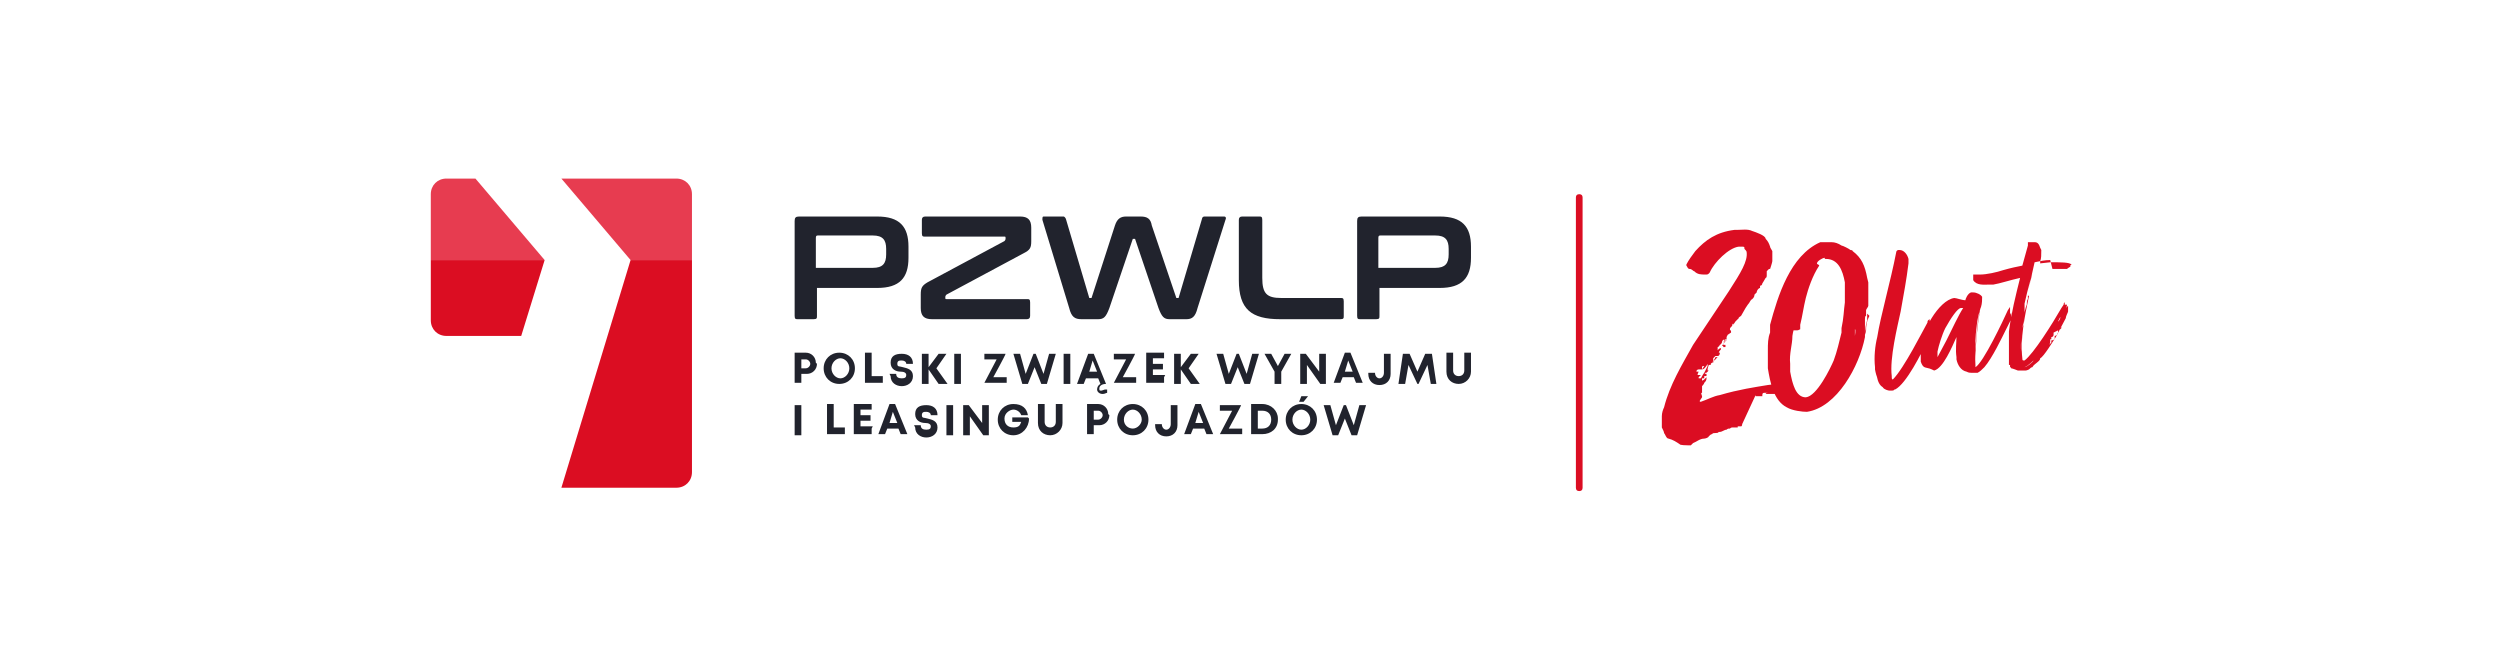
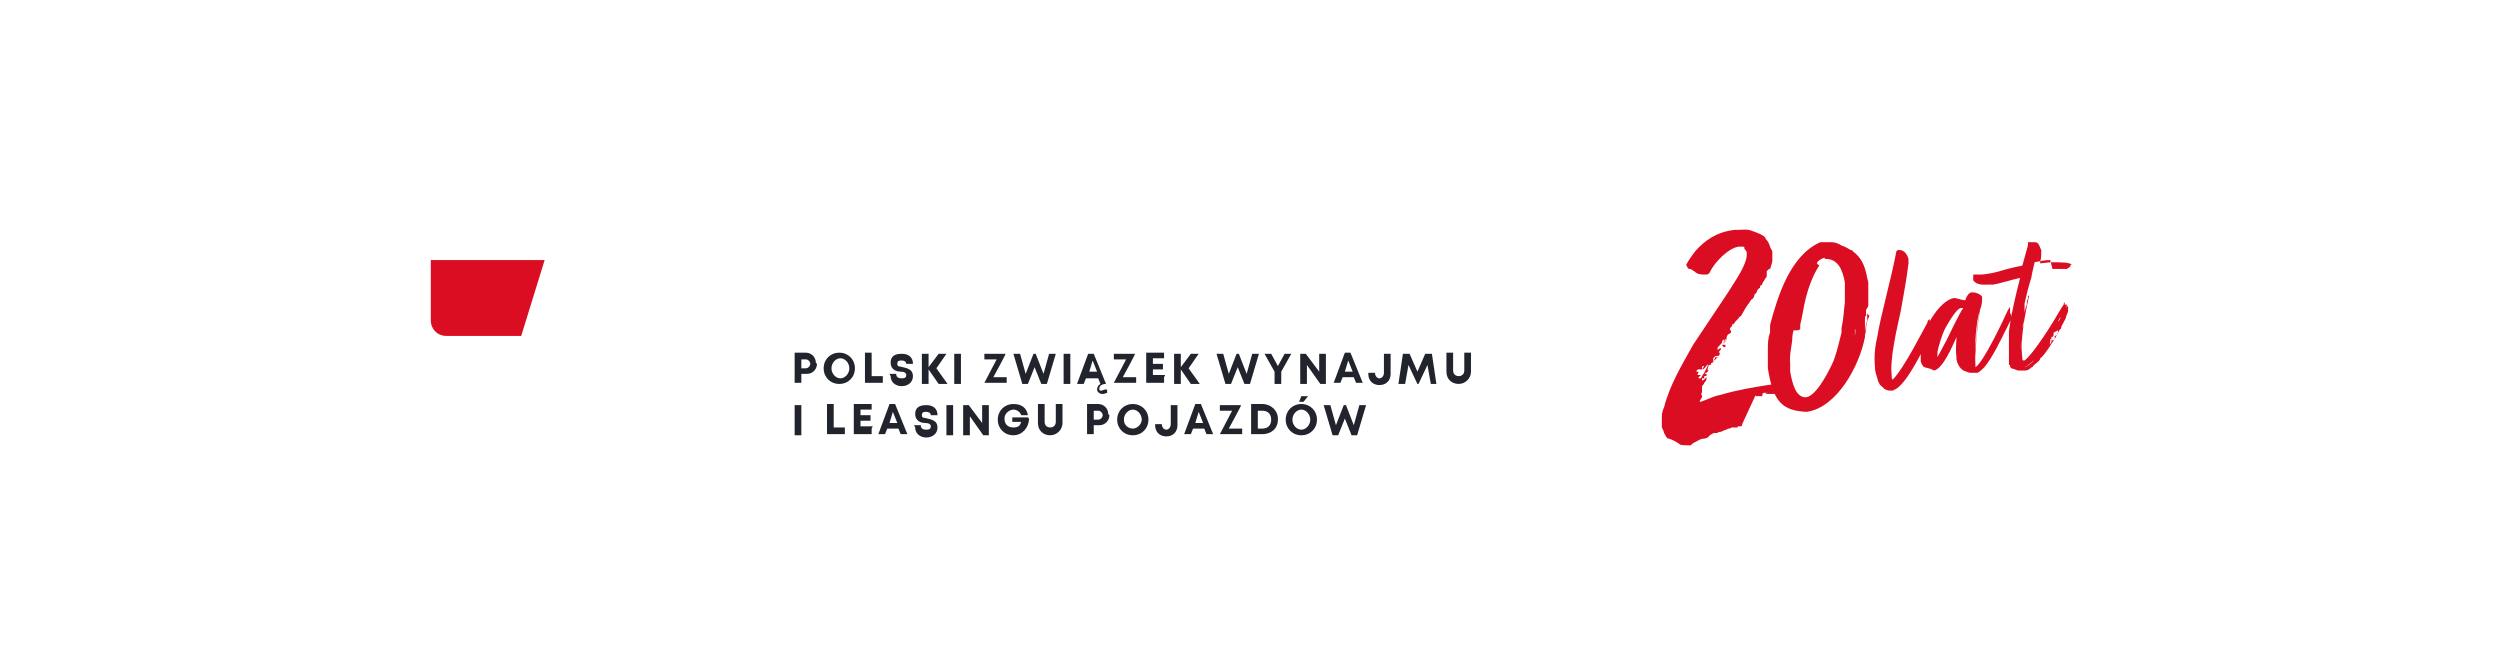
<svg xmlns="http://www.w3.org/2000/svg" id="Grafika" width="224" height="60" version="1.1" viewBox="0 0 224 60">
  <defs>
    <style>
      .st0 {
        fill: #db0d22;
      }

      .st1 {
        fill: #e73c50;
      }

      .st2 {
        fill: #fff;
      }

      .st3 {
        fill: #21232d;
      }
    </style>
  </defs>
  <rect class="st2" width="224" height="60" />
  <g>
    <path class="st3" d="M73.2,32.6c0,.5-.4.9-.9.9h-.5v.8h-.6v-2.7h1c.5,0,.9.4.9.9M72.6,32.6c0-.2-.2-.4-.4-.4h-.4v.8h.4c.2,0,.4-.2.4-.4M73.8,33c0-.8.6-1.4,1.4-1.4s1.4.6,1.4,1.4-.6,1.4-1.4,1.4-1.4-.6-1.4-1.4M76.1,33c0-.5-.4-.9-.8-.9s-.8.4-.8.9.4.9.8.9.8-.4.8-.9M79.1,33.8v.5h-1.6v-2.7h.6v2.1h1ZM79.7,33.5h.6c0,.3.2.4.5.4s.4-.1.4-.3-.2-.3-.5-.3c-.4,0-.9-.2-.9-.8s.4-.8,1-.8,1,.3,1,.9h-.6c0-.2-.2-.3-.4-.3s-.4,0-.4.3.2.2.5.3c.4.1.9.2.9.8s-.5.9-1,.9-1-.3-1-.9M84.1,34.4l-.9-1.3v1.3h-.6v-2.7h.6v1.2l.9-1.2h.7l-.9,1.3,1,1.4h-.7ZM85.5,31.7h.6v2.7h-.6v-2.7ZM90.2,33.8v.5h-2c0,0,1.1-2.1,1.1-2.1h-1.1v-.5h1.9c0,.1-1.1,2.1-1.1,2.1h1.2ZM94.6,31.7l-.8,2.7h-.5l-.6-1.5-.6,1.5h-.5l-.8-2.7h.6l.5,1.8.7-1.8h.2l.7,1.8.5-1.8h.6ZM95.3,31.7h.6v2.7h-.6v-2.7ZM99,34.9c0,0,.2,0,.2,0v.3c-.1,0-.2.1-.4.1-.3,0-.5-.2-.5-.4s.1-.4.3-.5l-.2-.5h-1.1l-.2.5h-.6l1-2.7h.5l1.1,2.7h0c-.4,0-.6.2-.6.4s0,.2.2.2M97.6,33.3h.7l-.4-1-.3,1ZM101.8,33.8v.5h-2c0,0,1.1-2.1,1.1-2.1h-1.1v-.5h1.9c0,.1-1.1,2.1-1.1,2.1h1.2ZM104.3,33.8v.5h-1.6v-2.7h1.6v.5h-1v.5h.9v.5h-.9v.5h1.1ZM106.7,34.4l-.9-1.3v1.3h-.6v-2.7h.6v1.2l.9-1.2h.7l-.9,1.3,1,1.4h-.7ZM112.8,31.7l-.8,2.7h-.5l-.6-1.5-.6,1.5h-.5l-.8-2.7h.6l.5,1.8.7-1.8h.2l.7,1.8.5-1.8h.6ZM114.8,33.3v1.1h-.6v-1.1l-.9-1.6h.6l.6,1.1.6-1.1h.6l-.9,1.6ZM118.8,31.7v2.7h-.5l-1.2-1.7v1.7h-.6v-2.7h.5l1.2,1.6v-1.6h.6ZM121.4,33.8h-1.1l-.2.5h-.6l1-2.7h.5l1.1,2.7h-.6l-.2-.5ZM120.5,33.3h.7l-.4-1-.3,1ZM122.6,33.4h0c0,0,.6,0,.6,0h0c0,.3.2.5.4.5s.4-.2.4-.5v-1.7h.6v1.8c0,.6-.4,1-1,1s-1-.4-1-1M128.2,34.4l-.3-1.7-.8,1.7h-.1l-.8-1.7-.3,1.7h-.6l.4-2.7h.6l.7,1.6.7-1.6h.6l.4,2.7h-.6ZM129.6,33.3v-1.7h.6v1.6c0,.3.2.5.5.5s.5-.2.5-.5v-1.6h.6v1.7c0,.6-.5,1.1-1.1,1.1s-1.1-.4-1.1-1.1M71.2,36.3h.6v2.7h-.6v-2.7ZM75.7,38.4v.5h-1.6v-2.7h.6v2.1h1ZM78.1,38.4v.5h-1.6v-2.7h1.6v.5h-1v.5h.9v.5h-.9v.5h1.1ZM80.6,38.4h-1.1l-.2.5h-.6l1-2.7h.5l1.1,2.7h-.6l-.2-.5ZM79.7,37.9h.7l-.4-1-.3,1ZM81.9,38.1h.6c0,.3.2.4.5.4s.4-.1.4-.3-.2-.3-.5-.3c-.4,0-.9-.2-.9-.8s.4-.8,1-.8,1,.3,1,.9h-.6c0-.2-.2-.3-.4-.3s-.4,0-.4.3.2.2.5.3c.4.1.9.2.9.8s-.5.9-1,.9-1-.3-1-.9M84.8,36.3h.6v2.7h-.6v-2.7ZM88.6,36.3v2.7h-.5l-1.2-1.7v1.7h-.6v-2.7h.5l1.2,1.6v-1.6h.6ZM92.2,37.5c0,.8-.6,1.5-1.4,1.5s-1.4-.6-1.4-1.4.6-1.4,1.4-1.4,1.2.4,1.3,1h-.6c-.1-.3-.4-.5-.7-.5s-.8.3-.8.8.3.8.8.8.6-.2.7-.5h-.8v-.4h1.4ZM93,37.9v-1.7h.6v1.6c0,.3.2.5.5.5s.5-.2.5-.5v-1.6h.6v1.7c0,.6-.5,1.1-1.1,1.1s-1.1-.4-1.1-1.1M99.4,37.2c0,.5-.4.9-.9.9h-.5v.8h-.6v-2.7h1c.5,0,.9.4.9.9M98.8,37.2c0-.2-.2-.4-.4-.4h-.4v.8h.4c.2,0,.4-.2.4-.4M100.1,37.6c0-.8.6-1.4,1.4-1.4s1.4.6,1.4,1.4-.6,1.4-1.4,1.4-1.4-.6-1.4-1.4M102.3,37.6c0-.5-.4-.9-.8-.9s-.8.4-.8.9.4.8.8.8.8-.4.8-.8M103.5,38h0c0,0,.6,0,.6,0h0c0,.3.2.5.4.5s.4-.2.4-.5v-1.7h.6v1.8c0,.6-.4,1-1,1s-1-.4-1-1M108,38.4h-1.1l-.2.5h-.6l1-2.7h.5l1.1,2.7h-.6l-.2-.5ZM107.1,37.9h.7l-.4-1-.3,1ZM111.3,38.4v.5h-2c0,0,1.1-2.1,1.1-2.1h-1.1v-.5h1.9c0,.1-1.1,2.1-1.1,2.1h1.2ZM114.5,37.6c0,.8-.6,1.3-1.4,1.3h-1v-2.7h1c.8,0,1.4.6,1.4,1.3M113.9,37.6c0-.5-.3-.8-.8-.8h-.4v1.6h.4c.5,0,.8-.3.8-.8M115.2,37.6c0-.8.6-1.4,1.4-1.4s1.4.6,1.4,1.4-.6,1.4-1.4,1.4-1.4-.6-1.4-1.4M117.4,37.6c0-.5-.4-.9-.8-.9s-.8.4-.8.9.4.9.8.9.8-.4.8-.9M116.6,35.5h.6l-.4.5h-.4l.2-.5ZM122.4,36.3l-.8,2.7h-.5l-.6-1.5-.6,1.5h-.5l-.8-2.7h.6l.5,1.8.7-1.8h.2l.7,1.8.5-1.8h.6Z" />
-     <path class="st3" d="M78.6,19.4c2,0,2.8.9,2.8,2.7v1c0,1.8-.8,2.7-2.8,2.7h-5.4v2.5c0,.2,0,.3-.3.3h-1.4c-.2,0-.3,0-.3-.3v-8.5c0-.3.1-.4.4-.4h7ZM73.2,24h5c.9,0,1.2-.4,1.2-1.2v-.5c0-.8-.3-1.2-1.2-1.2h-4.9c-.1,0-.2,0-.2.2v2.7ZM91.4,19.4c.7,0,1,.3,1,1v1.2c0,.6-.1.8-.7,1.1l-6.9,3.7c0,0-.1.1-.1.2h0c0,.2,0,.2.1.2h7.2c.2,0,.3,0,.3.3v1.2c0,.2-.1.3-.3.3h-8.5c-.7,0-1-.3-1-1v-1.2c0-.6.1-.8.6-1.1l6.9-3.7c0,0,.1-.1.1-.2h0c0-.2,0-.2-.1-.2h-7.1c-.2,0-.3,0-.3-.3v-1.2c0-.2.1-.3.3-.3h8.5ZM95.3,19.4c0,0,.1,0,.2.2l2.1,7.1c0,0,0,0,.1,0h0c0,0,0,0,.1,0l2.1-6.5c.2-.6.5-.8,1-.8h1.3c.6,0,.9.2,1,.8l2.2,6.5c0,0,0,0,.1,0h0c0,0,0,0,.1,0l2.1-7.1c0-.1.1-.2.2-.2h1.8c.1,0,.2.1.1.3l-2.5,7.9c-.2.8-.5,1-1,1h-1.5c-.5,0-.7-.2-1-1l-2.1-6.2c0,0,0,0-.1,0h0c0,0,0,0-.1,0l-2.1,6.2c-.3.8-.5,1-1,1h-1.5c-.6,0-.9-.2-1.1-1l-2.4-7.9c0-.2,0-.3.1-.3h1.8ZM112.8,19.4c.2,0,.3,0,.3.3v5.2c0,1.4.4,1.8,1.7,1.8h5.3c.2,0,.3,0,.3.3v1.3c0,.2,0,.3-.3.3h-5.4c-2.6,0-3.7-.9-3.7-3.5v-5.4c0-.2.1-.3.3-.3h1.4ZM129,19.4c2,0,2.8.9,2.8,2.7v1c0,1.8-.8,2.7-2.8,2.7h-5.4v2.5c0,.2,0,.3-.3.3h-1.4c-.2,0-.3,0-.3-.3v-8.5c0-.3.1-.4.4-.4h7ZM123.6,24h5c.9,0,1.2-.4,1.2-1.2v-.5c0-.8-.3-1.2-1.2-1.2h-4.9c-.1,0-.2,0-.2.2v2.7Z" />
    <path class="st0" d="M46.7,30.1h-6.7c-.8,0-1.4-.6-1.4-1.4v-5.4h10.2l-2.1,6.8Z" />
-     <path class="st0" d="M56.5,23.3h0l-6.2,20.4h10.3c.8,0,1.4-.6,1.4-1.4v-19h-5.5Z" />
-     <path class="st1" d="M42.6,16h-2.6c-.8,0-1.4.6-1.4,1.4v5.9h10.2l-6.2-7.3Z" />
-     <path class="st1" d="M56.5,23.3h5.5v-5.9c0-.8-.6-1.4-1.4-1.4h-10.3l6.2,7.3Z" />
    <path class="st0" d="M156.1,38c0,0,0,.2-.1.2,0,0-.1,0-.1,0,0,0,0,0,0,0,0,0-.1,0-.2,0,0,0,0,0,0,0,0,0,0,0,0,.1-.1,0-.2,0-.4,0,0,0,0,0-.1,0,0,0-.1,0-.2.1h-.1c0,0-.1,0-.2.1-.2,0-.4.2-.6.2,0,0,0,0-.1,0-.1.2-.5,0-.6.2-.1,0-.2.1-.3.2,0,.1-.3.2-.4.2-.4,0-.7.3-1,.4,0,0-.1.1-.2.2,0,0-.2,0-.3,0,0,0-.7,0-.7-.1-.3-.2-.6-.4-1-.5-.2,0-.3-.4-.4-.5,0-.1-.1-.3-.2-.5,0-.3,0-.6,0-.9,0,0,0,0,0-.1,0-.3.1-.6.2-.8.5-2,1.6-3.8,2.6-5.6.4-.6.8-1.2,3.2-4.8,1.1-1.7,1.7-2.7,1.6-3.5,0-.1-.1-.2-.2-.3,0-.2,0-.2-.3-.2h-.2c-.9.1-2.2,1.4-2.6,2.3,0,0-.1.2-.3.2h-.1c-.4,0-.7,0-1-.3-.1,0-.2-.2-.4-.2-.2,0-.2-.2-.3-.3,0,0,0,0,0-.1.2-.4.5-.8.8-1.2.9-1,1.9-1.7,3.5-1.9h.2c.5,0,1-.1,1.4.1.3.1,1.2.4,1.2.7.2.2.3.4.4.7,0,.1.1.2.2.4,0,.1,0,.6,0,.7,0,0,0,0,0,.1h0c0,.2,0,.2,0,.3,0,0,0,0,0-.2h0c0,.1-.2.7-.2.7,0,0,0,0-.1,0,0,0,0,0,0,0,0,0,0,0,0,0,0,0,0,0,0,0,0,0,0,0,0,0,0,0,0,0,0,0,0,0-.1.1-.2.2h0c0,.2,0,.2,0,.4,0,0,0,.2-.1.2-.1.2-.3.5-.3.5,0,0,0,.2-.2.2,0,0,0,0,0,0,0,0,0,0,0,0,0,0,0,.1,0,.2-.1,0-.3.2-.3.4,0,0-.2.2-.2.2,0,.2-.1.3-.2.4-.2.1-.2.3-.4.5l-.2.3-.4.7s-.3.2-.2.2c0,0,0,0,0,0l-.3.3c-.2.3-.2.3-.2.3,0,0,0-.1,0-.1-.1,0-.1.2-.1.2l-.2.2c0-.1.1-.2.2-.3,0,0,.1-.2.1-.2,0,0-.1.2-.1.2,0,.2-.2.2-.2.4,0,.2.1,0,.1.2,0,0,0,0,0,.1,0,0-.3.2-.3.2,0,0,0,0,.1,0,0,0,0,0,0,0h-.1c0,0,0,0-.1.2,0,0,0,0,0,.1,0,0,0,.1,0,.2,0,0,0,0-.1,0,0,0,0,0,0,0,0,0-.2.2-.2.4h0c0,0,.1,0,.2,0v.2c-.1,0-.2,0-.2,0,0,0,0-.1,0-.1,0,0-.1,0-.1,0,0-.1.4-.5.4-.6,0,0,0,0-.1,0l-.2.3c0,0,.1-.2.1-.3,0,0-.2.1-.2.2,0,0,0,.2-.2.3,0,0-.1.2-.2.2,0,0,0,.2,0,.3,0,0,.1-.2.3-.2,0,0,0,0,0,0,0,0,0,0,0,.1,0,0,.1,0,.1,0,0,0,0,0-.1,0,0,0,0,0,0,0,0,0-.2.2-.2.3,0,0,0,0,.1,0,0,0,0,.3-.2.3,0,0,0,0-.2,0,0,0,0,0,0,.1,0,0,0-.2,0-.2,0,0,0,0,0,0,0,0,0,0,0,.1l-.2.2c0,0,0,.1,0,.2,0,0,0,.1-.1.2h.1c0-.2.2-.4.2-.5h.1s0,0,.1,0h0c0,0-.2.2-.2.2,0,0,0,.1-.2.1,0,0,0,0,.1,0,0,0-.2.1-.2.2,0,0-.2.1-.1.2,0,0-.1,0-.1,0h-.1c0,.1-.1.2-.1.4,0,0,0,0,0,.1,0,0,.1,0,.1,0h0c0,0-.2.2-.2.2,0,0,0,0-.1,0,0,0,0,.1-.1.1,0,0-.1,0-.1,0,0,0,.1,0,.2,0h.1s0,0,0,0v.2c-.1,0-.1,0-.2,0,0,0,0,.1,0,0v-.2s0,0,0,0c0,0,0,.1,0,.2v.2c0,0-.1,0-.2,0,0,0,0,0,0,0,0,0,0,0,0,.2,0,0,.1,0,.2-.1,0,0,0,0,0,0,0,0,.2-.2.2-.2,0,0,0,0,0,.1,0,.2-.1.3-.2.4,0,.1-.2.3-.2.3,0,0,0,0,0,0,0,0,0,.1,0,.1,0,0,0,.2,0,.3,0,0,0,.1,0,.2,0,0,0,0,0,0-.1,0-.1,0,0,.3,0,0,0,.1,0,.1l-.2.3s0,0,0,.1h.1c.6-.2,1.1-.5,1.7-.6,1.7-.5,3.1-.7,4.3-.9l1.7-.2c.2,0,.3,0,.5,0,0,0,0,.1.1.2h0c0,.1-.2.4-.2.4,0,0,0,0,0,0,0,.1,0,.4-.2.4h-.4s0,0,0,0c0,0,0-.1,0-.1,0,0-.1,0-.1,0,0,0-.2,0-.3,0h-.1c0,0,.1,0,.1,0,0,0,.1,0,.1,0h0c0,0-.1,0-.2,0,0,0-.2.1-.2.1,0,0,0,0-.1,0,0,0,.1,0,0,0,0,0-.2,0-.3,0,0,0,0,0-.1,0,0,0-.2,0-.3,0,0,0-.1,0-.2,0,0,0,0-.1.2-.1,0,0,.2,0,.3,0,0,0,.2-.1.3-.1,0,0,0,0,0,0-.1,0-.2.1-.3.1,0,0-.1,0-.2,0h-.4s0,0,0,0c-.1,0-.2,0-.2.2,0,0,0,.1,0,.1-.1,0-.2,0-.3,0,0,0-.3,0-.3,0,0-.1,0-.1,0-.1M153,32.8v-.2c0,0-.1.2-.2.3,0,0,0,0,0,0,0,0,0,0,.1-.2,0,0,0,0,0,0,0,0,0,0,0,0,0,.1-.2.4-.4.4l.2-.3h-.1c0,0-.1,0-.1.1h0c0,.1,0,.1,0,.1,0,0,0,0,0,0,0,0,0,0,0,0,0,0,0,0,0-.1v.2c-.2,0-.2,0-.3,0,0,0-.2,0-.2.2,0,0,.1,0,.2,0,0,0-.1.2-.1.3,0,0,0,0,0,0,0,0,0,0,0,0h.3s-.2.2-.2.2c0,0,0,0,0-.1,0,0,0,.1,0,.2h0c0,0,.1,0,.1,0,0,0,0,0,0,0,0,0,0,0,.1,0,0,0,.2-.4.3-.5,0,0,.1-.2.1-.2l.2-.4s0-.1,0-.1M152.6,32.7h0c0,0,0,0,0-.1,0,0,0,0,0,.1M167.3,28.1v-.3c0,.1,0,.9,0,.9-.2.6-.1.6-.2,1.1v.4c-.5,2.6-2.5,6.3-5.2,6.7-.4,0-1.3-.1-1.8-.4-1.2-.6-1.5-2.3-1.7-3.5,0,0,0-.2,0-.4,0-.4,0-1.3,0-1.2,0-.6,0-1.1.2-1.6v-.2s0-.5,0-.5c.7-2.6,1.8-6.2,4.5-7.4,0,0,.1,0,.2,0,.3,0,.6,0,.8,0,.3,0,.6.1.9.3.1,0,.7.3.8.4,0,0,.2,0,.2.1.8.6,1.1,1.3,1.3,2.4,0,0,.1.4.1.4v.7c0,0,0,1.4,0,1.4,0,.1-.2.3-.2.4v.5c-.1,0-.1.2-.1.3,0,0,0,.1,0,.1v-.2s0-.1,0-.1v.2c0,.1,0,.6,0,.9,0,0,0,.5,0,.5,0,0,.1-.3.1-.4,0-.3,0-.7.3-1.3M163.5,23.1c-.2,0-.7.3-.7.5,0,.1.2.1.2.2-.6.9-1,2.1-1.2,2.9-.2.8-.3,1.6-.5,2.4,0,.1,0,.2,0,.2v.2c-.2.1-.2.1-.3.1h-.3c0,0-.1.4-.1.5,0,.8-.3,1.6-.2,2.5v.7c.2,1.1.5,2.3,1.4,2.3,1-.1,2.2-2.6,2.5-3.3.3-.8.5-1.7.7-2.5v-.2s0-.2,0-.2c.2-.9.2-1.6.3-2.3,0-.2,0-.4,0-.6v-1.2c-.2-1.1-.6-2.1-1.7-2.1h-.1ZM166.2,30.1s.1-.6,0-.6v-.2s0-.1,0-.1c0,0,0,0,0,0,0,0,0,0,0,0,0,0,0,0,0,.2,0,.1,0,.6,0,.6M173,28.9v.3c0,0,.2-.2.2-.2,0,0,0,.1,0,.1,0,0,0,.1,0,.2h.1c0,.1,0,0,0,0,0,0,0,.1-.1.4-.1.2-.3.7-.6.8,0,0,0,0,.1,0,0,0,0,0,0,0-.5,1.1-1.9,3.9-2.9,4.4-.2,0,0,.1-.3.1,0,0-.1,0-.2,0-.1,0-.5-.1-.6-.3-.5-.3-.5-1-.6-1.2,0,0,0-.1,0-.2,0,0,0,0,0,.1,0,0,0-.1,0-.2,0,0,0,0,0,0,0,0,0,0,0-.1,0,0,0-.1,0-.3h0c0-.3,0-.4,0-.7,0,0,0,0,0-.1,0,0,0,0,0,0,0,.3,0,.5,0,.9v.4c.1.5.3,1,.5,1.2-.2,0-.5-.8-.6-1.4v-.2c-.1-.9,0-1.9.2-2.7.3-1.9,1.2-5,1.7-7.6,0-.1.1-.2.2-.2,0,0,.1,0,.1,0,.4,0,.7.4.8.8,0,0,0,.1,0,.2,0,0,0,.1,0,.2-.2,1.6-.4,2.6-.7,4.3-.3,1.4-1,4.2-.8,5.8h0c0,.2,0,.3.1.3,0,0,0,0,0,0,1-1,2.7-4.4,3.1-5.1,0-.1,0-.2.2-.3v.2ZM168.2,30.8s0,0,0,0c0,0,0-.1,0-.2,0,0,0,0,0,.1M168.2,30.5s0,0,0,0c0,0,0,0,0-.1,0,0,0,0,0,0M168.4,29.9c0,.1,0,.3,0,.5h0c0,0,0-.1,0-.1v-.3ZM168.3,33.9s0,0,0,0h0c0-.2,0-.2,0-.3v.2ZM169.2,31.7s0,0,0,0h0c0-.1,0-.2,0-.3,0,0,0,0,0,0,0,0,0,.1,0,.3M169.2,30.9s0,0,0,0h0c0,0,0,0,0,0ZM169.2,33.5c0-.1,0-.3,0-.4v.4s0,.3,0,.3h0c0,0,0-.3,0-.3ZM169.3,30.8h.1s0,0,0,0h0c0-.2,0-.2,0-.3,0,0,0,0,0,.2,0,0,0,.1,0,.2M170.4,34.2v.2c-.1,0,0-.1,0-.2,0,0,0-.1.1-.2,0,0,0,0,0,0,0,0,0,0,0,.1M170.8,33s0,0,0,0c0,0,0,0,0-.1,0,0,0,0,0,0,0,0,0,0,0,0M180.1,27.5v.7s.1-.2.1-.2h0c0,.1,0,.3,0,.3h0c0,0,0,.1,0,.1v.2s-.5,1-.5,1c-.3.6-1.2,2.5-1.9,3.3-.2.2-.4.4-.6.5,0,0-.1,0-.2,0,0,0-.3,0-.4,0-.1,0-.2,0-.4-.1-.5-.1-.8-.6-.9-1.1v-.2c-.1-.7,0-1.3,0-1.8-.4.9-1.2,2.8-2,3,0,0-.4-.2-.5-.2-.3-.1-.5,0-.7-.6,0,0,0,0,0,0v-.2s0,0,0,0c0,0,0-.2,0-.3v-.2c0-.1,0-.1,0-.2v-.3c0-1.4,1.6-4.3,3-4.5.2,0,.7.2,1,.2,0-.1.2-.6.5-.7h.2c0,0,0,0,0,0,.3,0,.7.2.8.4,0,.2,0,.6-.1.9-.3.6-.6,4.2-.5,5.2,0,.2,0,.2,0,.2.7-.4,2.5-4.2,2.9-5.1M172.5,30.2c0,0,.1-.2.1-.3,0,0-.1.2-.1.3M172.6,29.9v-.2s0,0,0,.1c0,0,0,0,0,0M175.7,27.6c-.3,0-.9.9-1.4,1.8-.3.6-.6,1.6-.7,2.1,0,.1,0,.2,0,.3v.2s0,0,0,0c0,0,0,0,.8-1.5.5-1,1.1-2.3,1.5-2.9,0,0-.2,0-.2,0M176.6,30.6c0,0,0,0,0-.1,0,0,0,0,0,0v.2ZM176.7,29.6h0c0-.1,0-.2,0-.2,0,0,0,0,0,0,0,0,0,0,0,0,0,.1,0,.2,0,.4M176.8,28.6v-.2s0,.4,0,.4c0,0,0,0,0,0,0,0,0-.1,0-.2M176.8,31.3s0,0,0-.1v-.2c0,.1,0,.2,0,.2,0,0,0,0,0,0M176.9,30.6h0c0-.1,0,0,0,0,0,0,0,.1,0,.1,0,0,0,0,0,.1,0,0,0,0,0,0,0-.1,0-.2,0-.3M176.9,30.4s0,0,0,0c0,0,0,0,0-.1,0,0,0,0,0,0M177,30.9c0,.3,0,.6,0,.9,0,0,0,0,0,.1h0c0-.9.2-3,.4-4-.2.2-.4,2.1-.4,2.6,0,.1,0,.2,0,.4h0ZM183.7,23.3c-.5,0-.9.1-1.4.2-.2.9-.4,1.8-.6,2.6h0c0,0,.4-1.6.4-1.6,0,0-.4,1.3-.7,2.7,0,0,0,.1,0,.3v.2s0,0,0,0h0c0,.1,0,.2,0,.3h0c0,0-.1.8-.1.8-.1.7-.3,2-.2,2.7v.2s0-.7,0-.7c0-.6,0-1.3.2-1.9,0,0,0,0,0,0,0,0,0,0,0,0h0c0-.9.2-1.6.3-1.8,0-.1,0-.4.1-.5h0c0,0,0-.3,0-.3,0,0,0,0,.1,0-.4,1.9-.8,3.9-.6,5.6,0,.1,0,.2.1.2,0,0,0,0,.1,0,.8-.6,2.5-3.3,3.3-4.7l.2-.3c0,0,0-.2.1-.2,0,0,0,0,0,0v.2s0,0,0-.1c0,0,0,0,0,0,0,0,0,.2,0,.3v-.2c.2,0,.1,0,.2,0,0,0,0,.2-.1.3l.2-.2v.2s0,.1,0,.1v.2c0,.1-.2.4-.2.6l-.9,1.7c-.2.3-1.1,1.8-1.4,1.9,0,.2-.2.3-.3.4,0,0,0,0,0,0-.1.1-.3.2-.4.4-.1,0-.2.1-.3.2,0,0-.2.1-.3.1,0,0-.3,0-.4,0,0,0-.2,0-.3,0,0,0-.5-.2-.6-.2,0,0,0,0,0,0,0,0,0-.1-.1-.1v-.2c-.1,0-.1,0-.1,0,0-.1,0-.2,0-.3h0c0-.2,0-.2,0-.3,0,0,0,0,0,0,0,0,0,0,0,0,0,0,0-.1,0-.1h0c0-.1,0-.2,0-.2,0,0,0,0,0,0,0-.1,0-.2,0-.2v-.3s0,0,0,0c0,0,0,0,0,0,0-.1,0-.4,0-.5,0,0,0,0,0-.2,0-.1,0-.2,0-.2,0,0,0-.2,0-.3h0c0-.2,0-.3,0-.4.2-1.6.6-3.2,1-4.8-.9.2-1.8.5-2.4.6h-.4c-.4,0-1.1.1-1.4-.4,0,0,0-.1,0-.3,0,0,0-.1,0-.2,0,0,0,0,.1,0,0,0,0,0,0,0,.1,0,.3,0,.5,0,.6,0,1.5-.2,2.1-.4.7-.2,1.2-.3,1.7-.4l.5-1.8v-.3c.1,0,.2,0,.2,0,0,0,.3,0,.4,0,.3,0,.4.2.5.5,0,0,.1.2.1.2h0c0,.4,0,.8-.1,1v.2s.9-.1.9-.1c1,0,1.7,0,1.9.2,0,.1-.1,0-.1.1,0,0,0,.1,0,.1,0,0-.2.1-.3.2,0,0-.2,0-.6,0-.2,0-.4,0-.7,0M182.2,32.3s-.5.5-.8.6c.2,0,.8-.5.8-.6M184,29.8s0,.1,0,.2c0,0,0,.2-.2.2,0,0,0,0,0,0v.2c0,0,0,0-.1,0,0,0,0,0,0,0h0c0,.1,0,.2,0,.2h0c0,.2-.1.3-.1.3,0,0,.2-.2.2-.2v-.2c.2,0,.3-.1.3-.2,0,0,0,0,0,0,0,0,0-.1,0-.2,0,0,.1,0,.2-.1,0,0,0-.1.1-.2v-.2c.1,0,.3-.3.3-.3,0,0,0,0,0,0,0,0,0,0,0,.1,0,0,0,0-.1.1h0ZM184.4,28.8c.1,0,.2-.3.2-.3,0,0,0-.1,0-.1l-.2.4ZM184.9,23.1h0s0,0,0,0c0,0,0,0,0,0" />
-     <path class="st0" d="M141.5,44c-.2,0-.3-.1-.3-.3v-26c0-.2.1-.3.3-.3s.3.1.3.3v26c0,.2-.1.3-.3.3" />
  </g>
</svg>